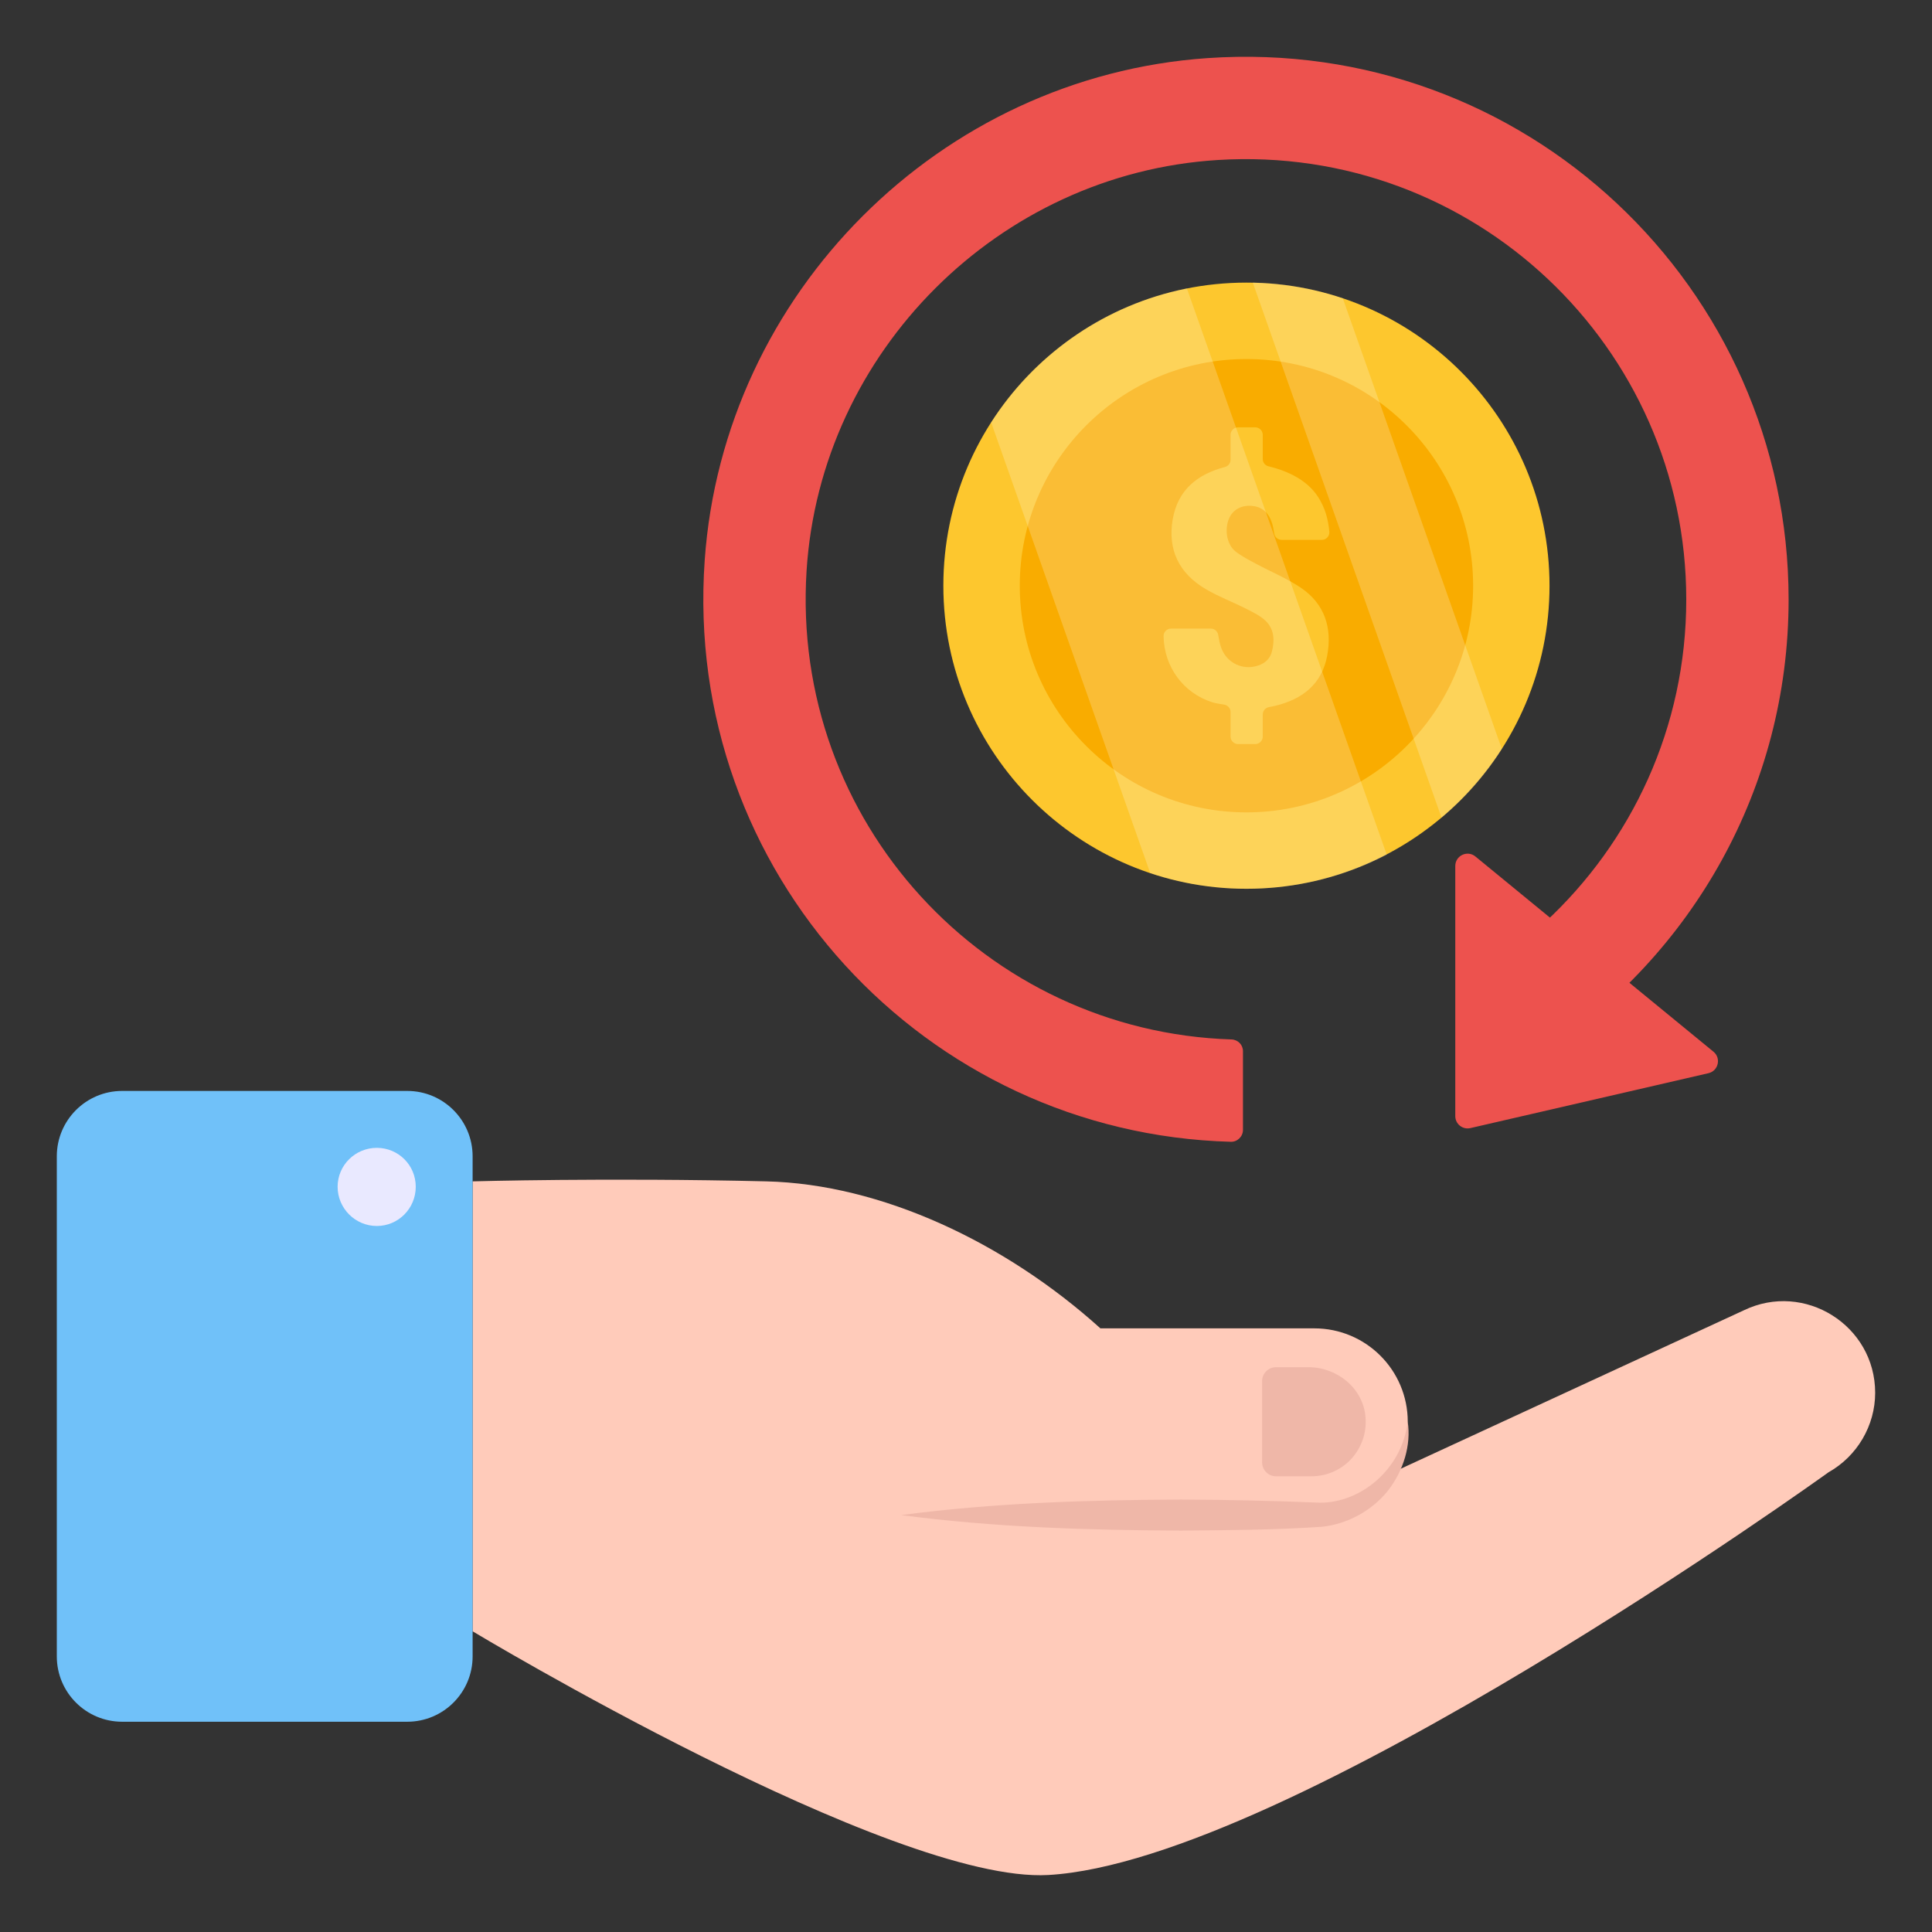
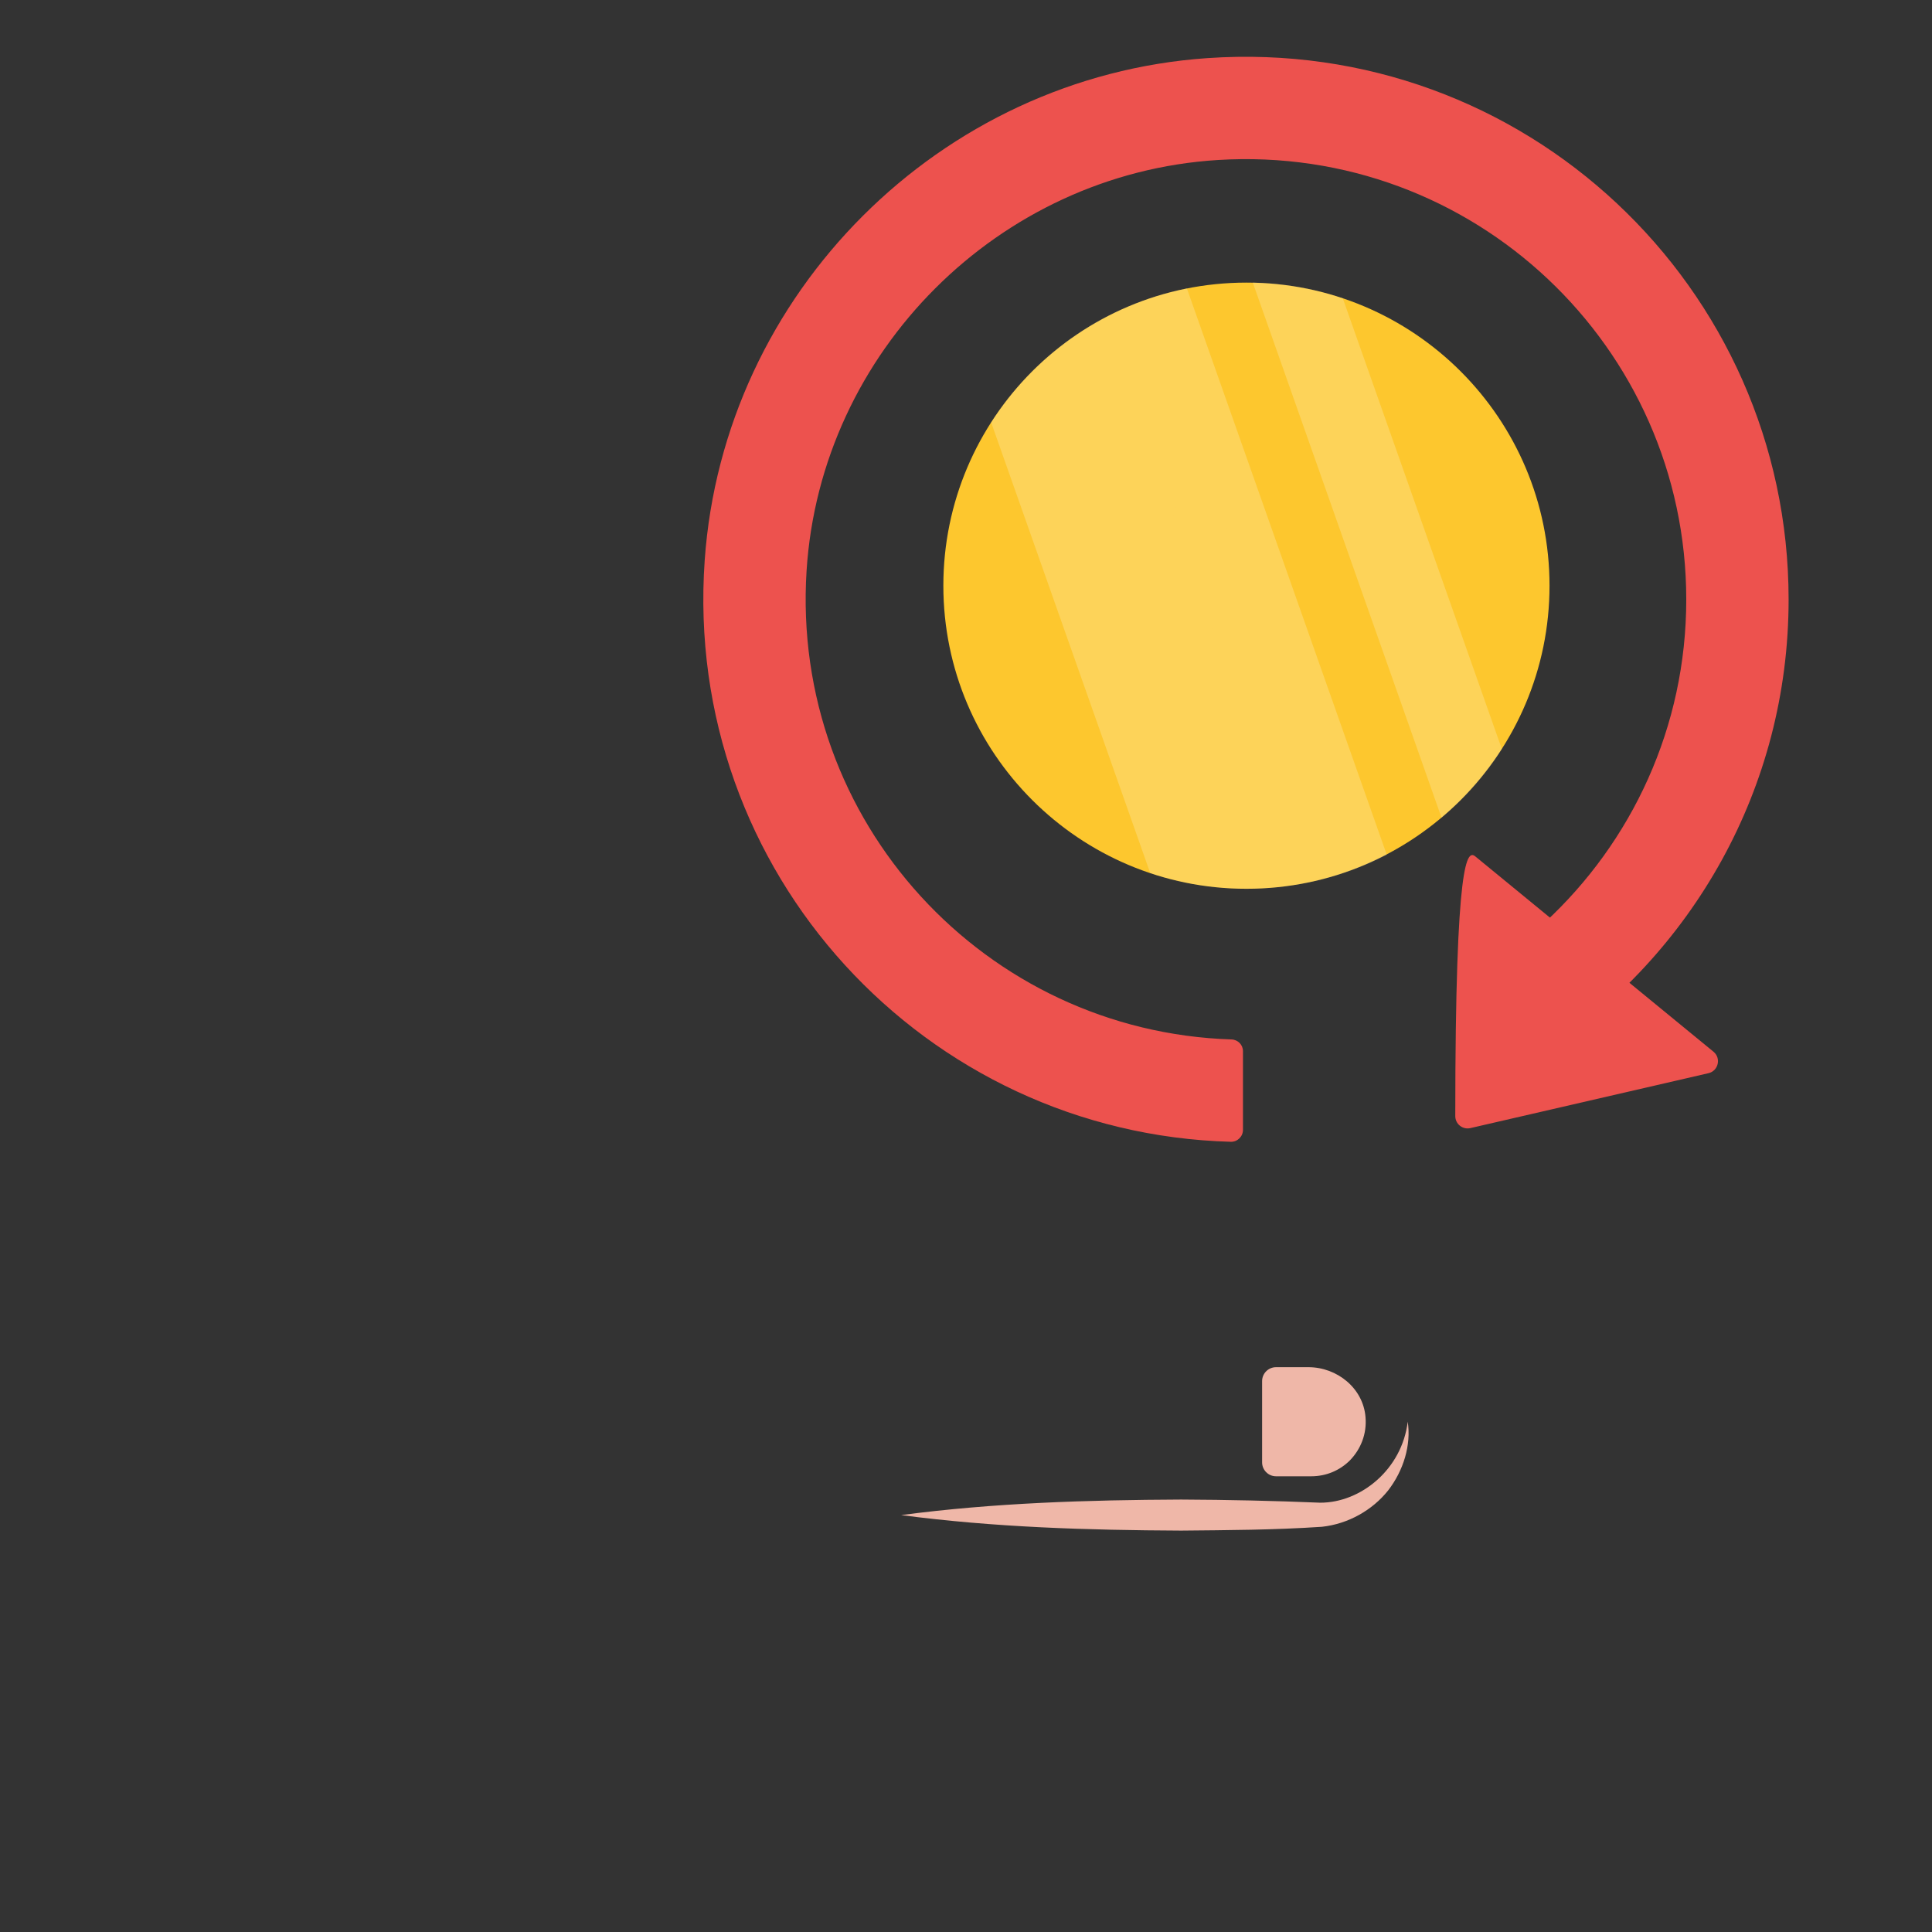
<svg xmlns="http://www.w3.org/2000/svg" width="72" height="72" viewBox="0 0 72 72" fill="none">
  <rect x="0" y="0" width="72" height="72" fill="#333333" stroke="none" />
-   <path d="M69.882 51.906C69.882 53.128 69.211 54.268 68.142 54.869C68.142 54.869 48.024 69.367 39.065 69.876C33.251 70.202 17.613 60.794 17.613 60.794V44.026C17.613 44.026 22.643 43.884 28.558 44.026C32.834 44.128 37.456 46.297 41.009 49.504H48.981C50.905 49.504 52.463 51.061 52.463 52.986C52.463 53.678 52.259 54.329 51.903 54.869H51.913L64.986 48.832C67.246 47.742 69.882 49.392 69.882 51.906Z" fill="#FFCBBA" />
  <path d="M52.462 52.981C52.594 53.856 52.306 54.798 51.733 55.543C51.147 56.279 50.243 56.794 49.263 56.899C47.461 57.019 45.768 57.024 44.015 57.041C40.537 57.025 37.06 56.921 33.582 56.463C37.06 56.004 40.537 55.9 44.015 55.884C45.739 55.891 47.525 55.931 49.199 56.001C50.718 56.004 52.25 54.752 52.462 52.981Z" fill="#EFB7A8" />
-   <path d="M17.613 43.092V61.729C17.613 63.074 16.522 64.164 15.177 64.164H4.552C3.208 64.164 2.117 63.074 2.117 61.729V43.092C2.117 41.747 3.208 40.656 4.552 40.656H15.177C16.522 40.656 17.613 41.747 17.613 43.092Z" fill="#70C1F9" />
-   <path d="M15.494 44.227C15.494 45.032 14.848 45.689 14.043 45.689C13.239 45.689 12.582 45.032 12.582 44.227C12.582 43.423 13.239 42.777 14.043 42.777C14.848 42.777 15.494 43.423 15.494 44.227Z" fill="#E9E9FF" />
  <path d="M50.889 52.815C50.942 53.44 50.709 54.011 50.307 54.424C49.936 54.795 49.428 55.017 48.867 55.017H47.554C47.268 55.017 47.035 54.784 47.035 54.498V51.47C47.035 51.184 47.268 50.951 47.554 50.951H48.761C49.83 50.951 50.805 51.735 50.889 52.815Z" fill="#EFB7A8" />
  <path d="M44.992 2.166C35.031 2.855 26.962 10.92 26.262 20.881C25.445 32.521 34.478 42.24 45.868 42.551C46.116 42.558 46.322 42.354 46.322 42.106V39.173C46.322 38.935 46.131 38.744 45.893 38.737C36.727 38.442 29.462 30.632 30.059 21.266C30.579 13.108 37.219 6.472 45.379 5.963C54.916 5.368 62.842 12.932 62.842 22.342C62.842 27.102 60.808 31.382 57.568 34.379V39.2C63.039 35.583 66.656 29.392 66.656 22.342C66.656 10.696 56.813 1.349 44.992 2.166Z" fill="#ED524E" />
-   <path d="M63.668 39.995L54.796 42.041C54.508 42.107 54.234 41.889 54.234 41.594V32.273C54.234 31.886 54.684 31.673 54.983 31.918L63.856 39.194C64.15 39.435 64.039 39.91 63.668 39.995Z" fill="#ED524E" />
+   <path d="M63.668 39.995L54.796 42.041C54.508 42.107 54.234 41.889 54.234 41.594C54.234 31.886 54.684 31.673 54.983 31.918L63.856 39.194C64.15 39.435 64.039 39.91 63.668 39.995Z" fill="#ED524E" />
  <path d="M57.746 21.827C57.746 28.062 52.686 33.122 46.451 33.122C40.217 33.122 35.156 28.062 35.156 21.827C35.156 15.593 40.216 10.532 46.451 10.532C52.686 10.532 57.746 15.593 57.746 21.827Z" fill="#FDC72E" />
-   <path d="M54.899 21.828C54.899 26.49 51.114 30.275 46.451 30.275C41.789 30.275 38.004 26.49 38.004 21.827C38.004 17.165 41.788 13.38 46.451 13.38C51.114 13.38 54.899 17.165 54.899 21.828Z" fill="#F9AC00" />
  <path d="M49.458 24.45C49.258 25.496 48.538 26.056 47.538 26.3C47.456 26.319 47.374 26.336 47.286 26.353C47.154 26.378 47.059 26.494 47.059 26.627L47.059 27.449C47.059 27.603 46.934 27.729 46.78 27.729L46.139 27.729C45.985 27.729 45.859 27.603 45.859 27.449L45.859 26.536C45.859 26.4 45.763 26.286 45.629 26.261C45.476 26.233 45.309 26.214 45.17 26.17C44.093 25.819 43.383 24.852 43.363 23.706C43.361 23.552 43.488 23.426 43.643 23.426L45.123 23.426C45.257 23.426 45.374 23.524 45.398 23.657C45.423 23.802 45.448 23.942 45.489 24.076C45.655 24.634 46.202 24.959 46.763 24.837C47.08 24.768 47.322 24.598 47.405 24.266C47.508 23.844 47.484 23.43 47.149 23.121C46.949 22.938 46.69 22.812 46.444 22.688C45.948 22.437 45.422 22.24 44.944 21.959C43.927 21.367 43.513 20.474 43.702 19.362C43.891 18.257 44.62 17.676 45.65 17.404C45.651 17.404 45.651 17.404 45.652 17.403C45.774 17.371 45.859 17.26 45.859 17.133L45.859 16.204C45.859 16.051 45.985 15.925 46.139 15.925L46.779 15.925C46.933 15.925 47.059 16.051 47.059 16.204L47.059 17.107C47.059 17.235 47.146 17.347 47.27 17.376C48.005 17.555 48.725 17.897 49.127 18.529C49.378 18.92 49.499 19.345 49.541 19.817C49.555 19.979 49.425 20.119 49.262 20.119L47.763 20.119C47.623 20.119 47.505 20.015 47.486 19.878C47.476 19.815 47.466 19.752 47.454 19.689C47.353 19.176 47.093 18.899 46.678 18.855C46.282 18.811 45.955 18.985 45.808 19.31C45.626 19.717 45.711 20.285 46.041 20.548C46.273 20.734 46.55 20.87 46.815 21.014C47.367 21.31 47.956 21.552 48.474 21.9C49.376 22.507 49.656 23.416 49.458 24.45Z" fill="#FDC72E" />
  <g opacity="0.21">
    <path d="M51.68 31.852C50.116 32.666 48.336 33.122 46.458 33.122C45.199 33.122 43.994 32.916 42.865 32.536L36.938 15.743C38.555 13.203 41.171 11.357 44.232 10.749L51.68 31.852Z" fill="white" />
    <path d="M55.969 27.912C55.361 28.878 54.591 29.746 53.722 30.474L46.688 10.532C47.86 10.553 48.989 10.76 50.042 11.118L55.969 27.912Z" fill="white" />
  </g>
</svg>